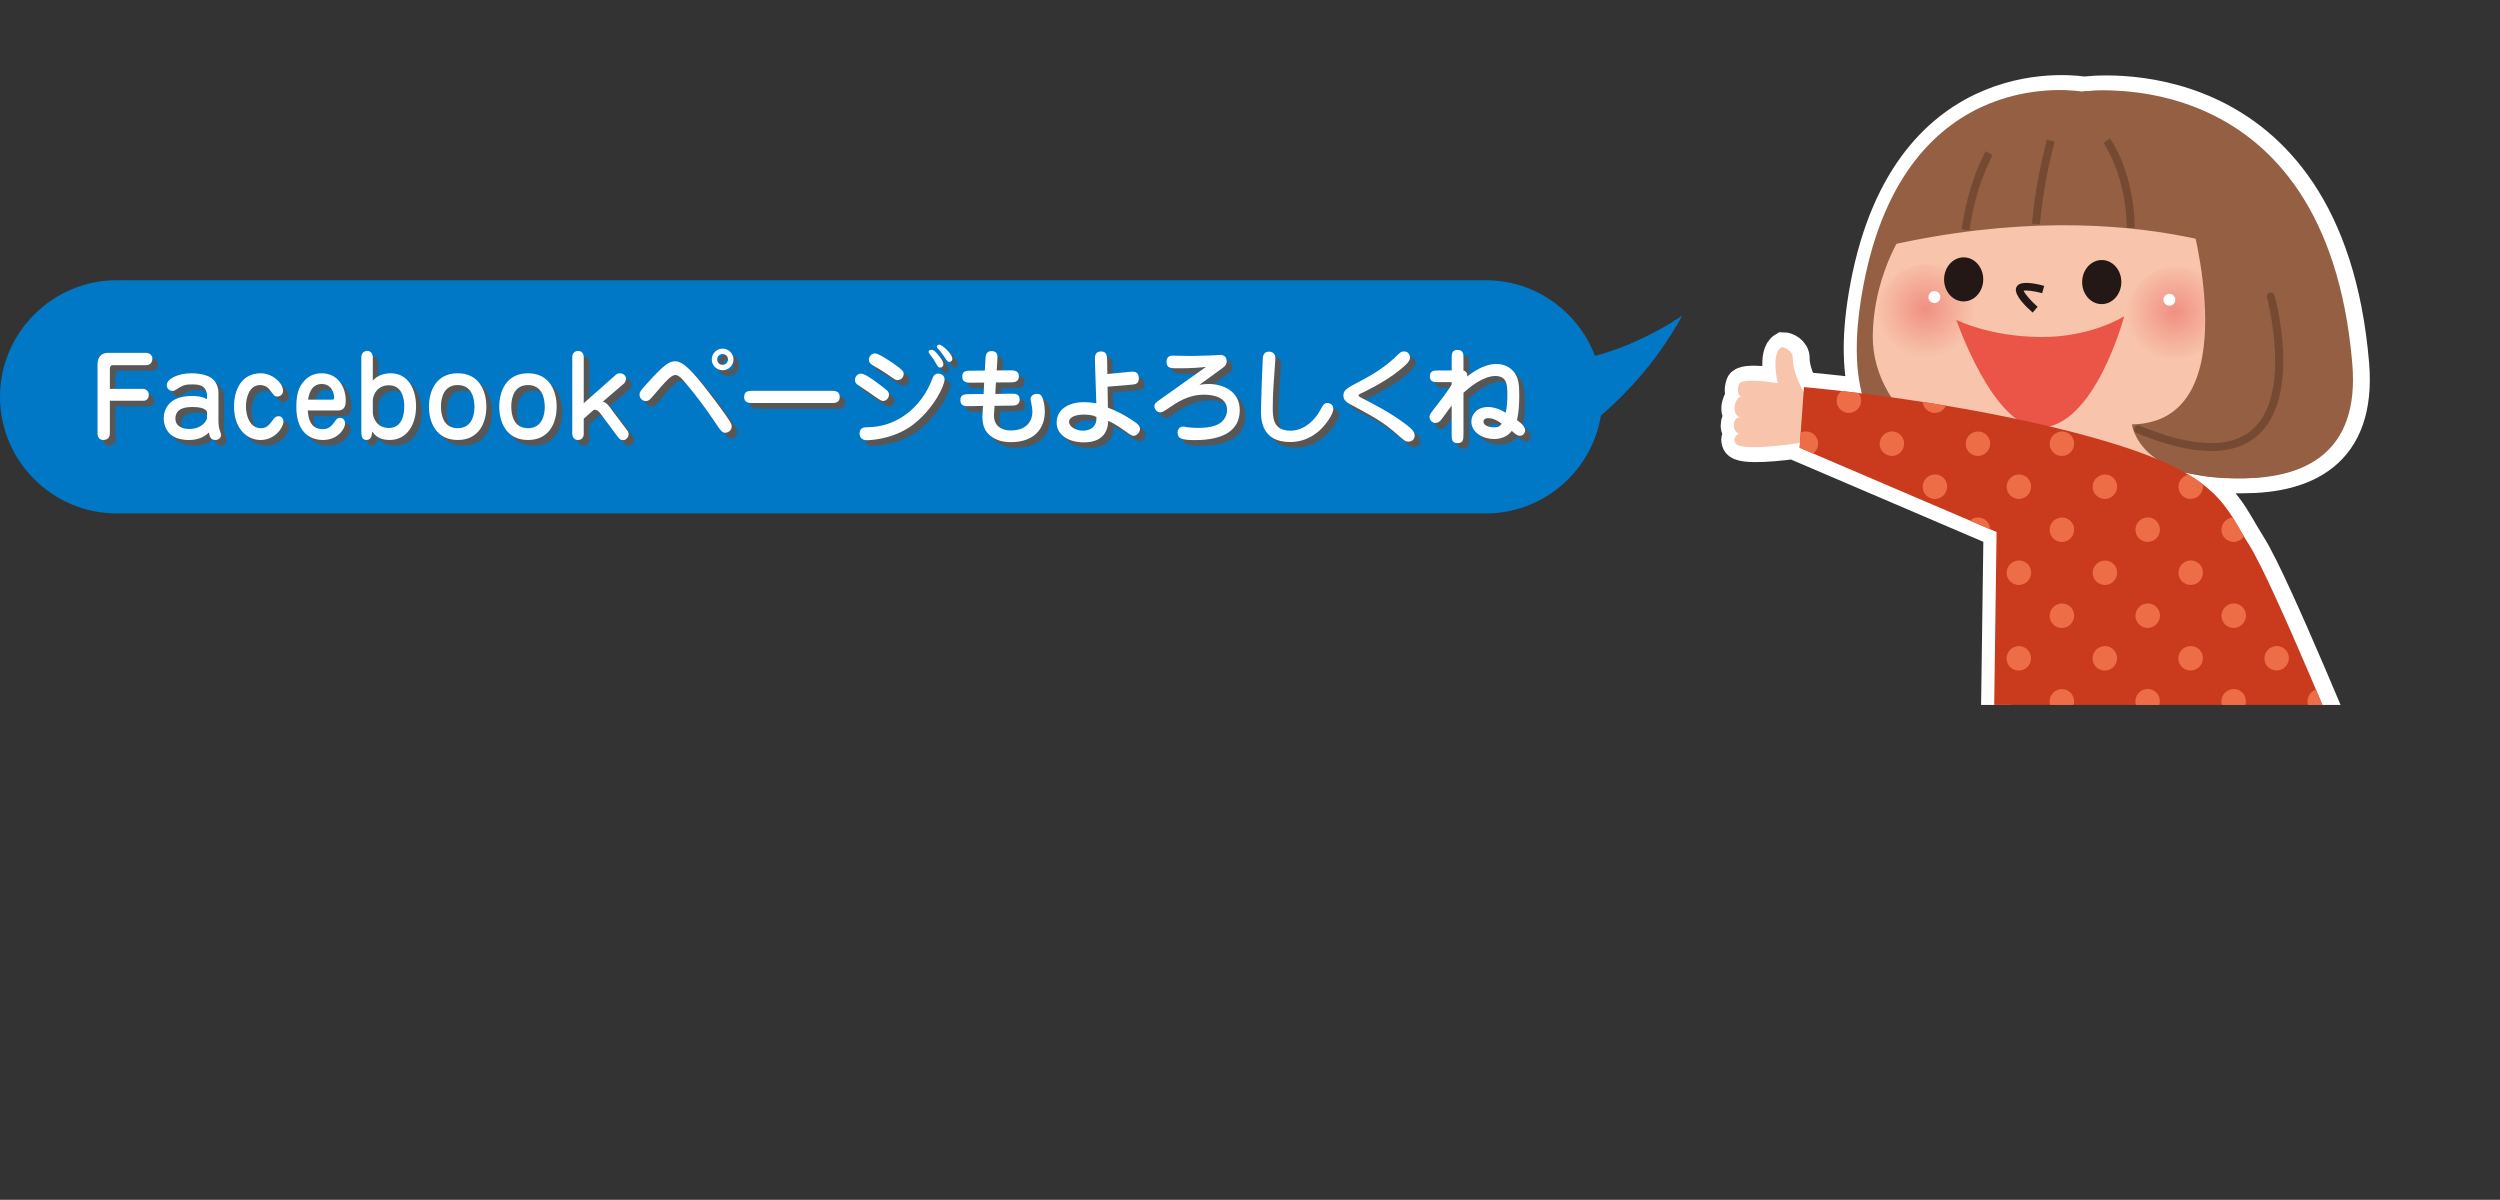
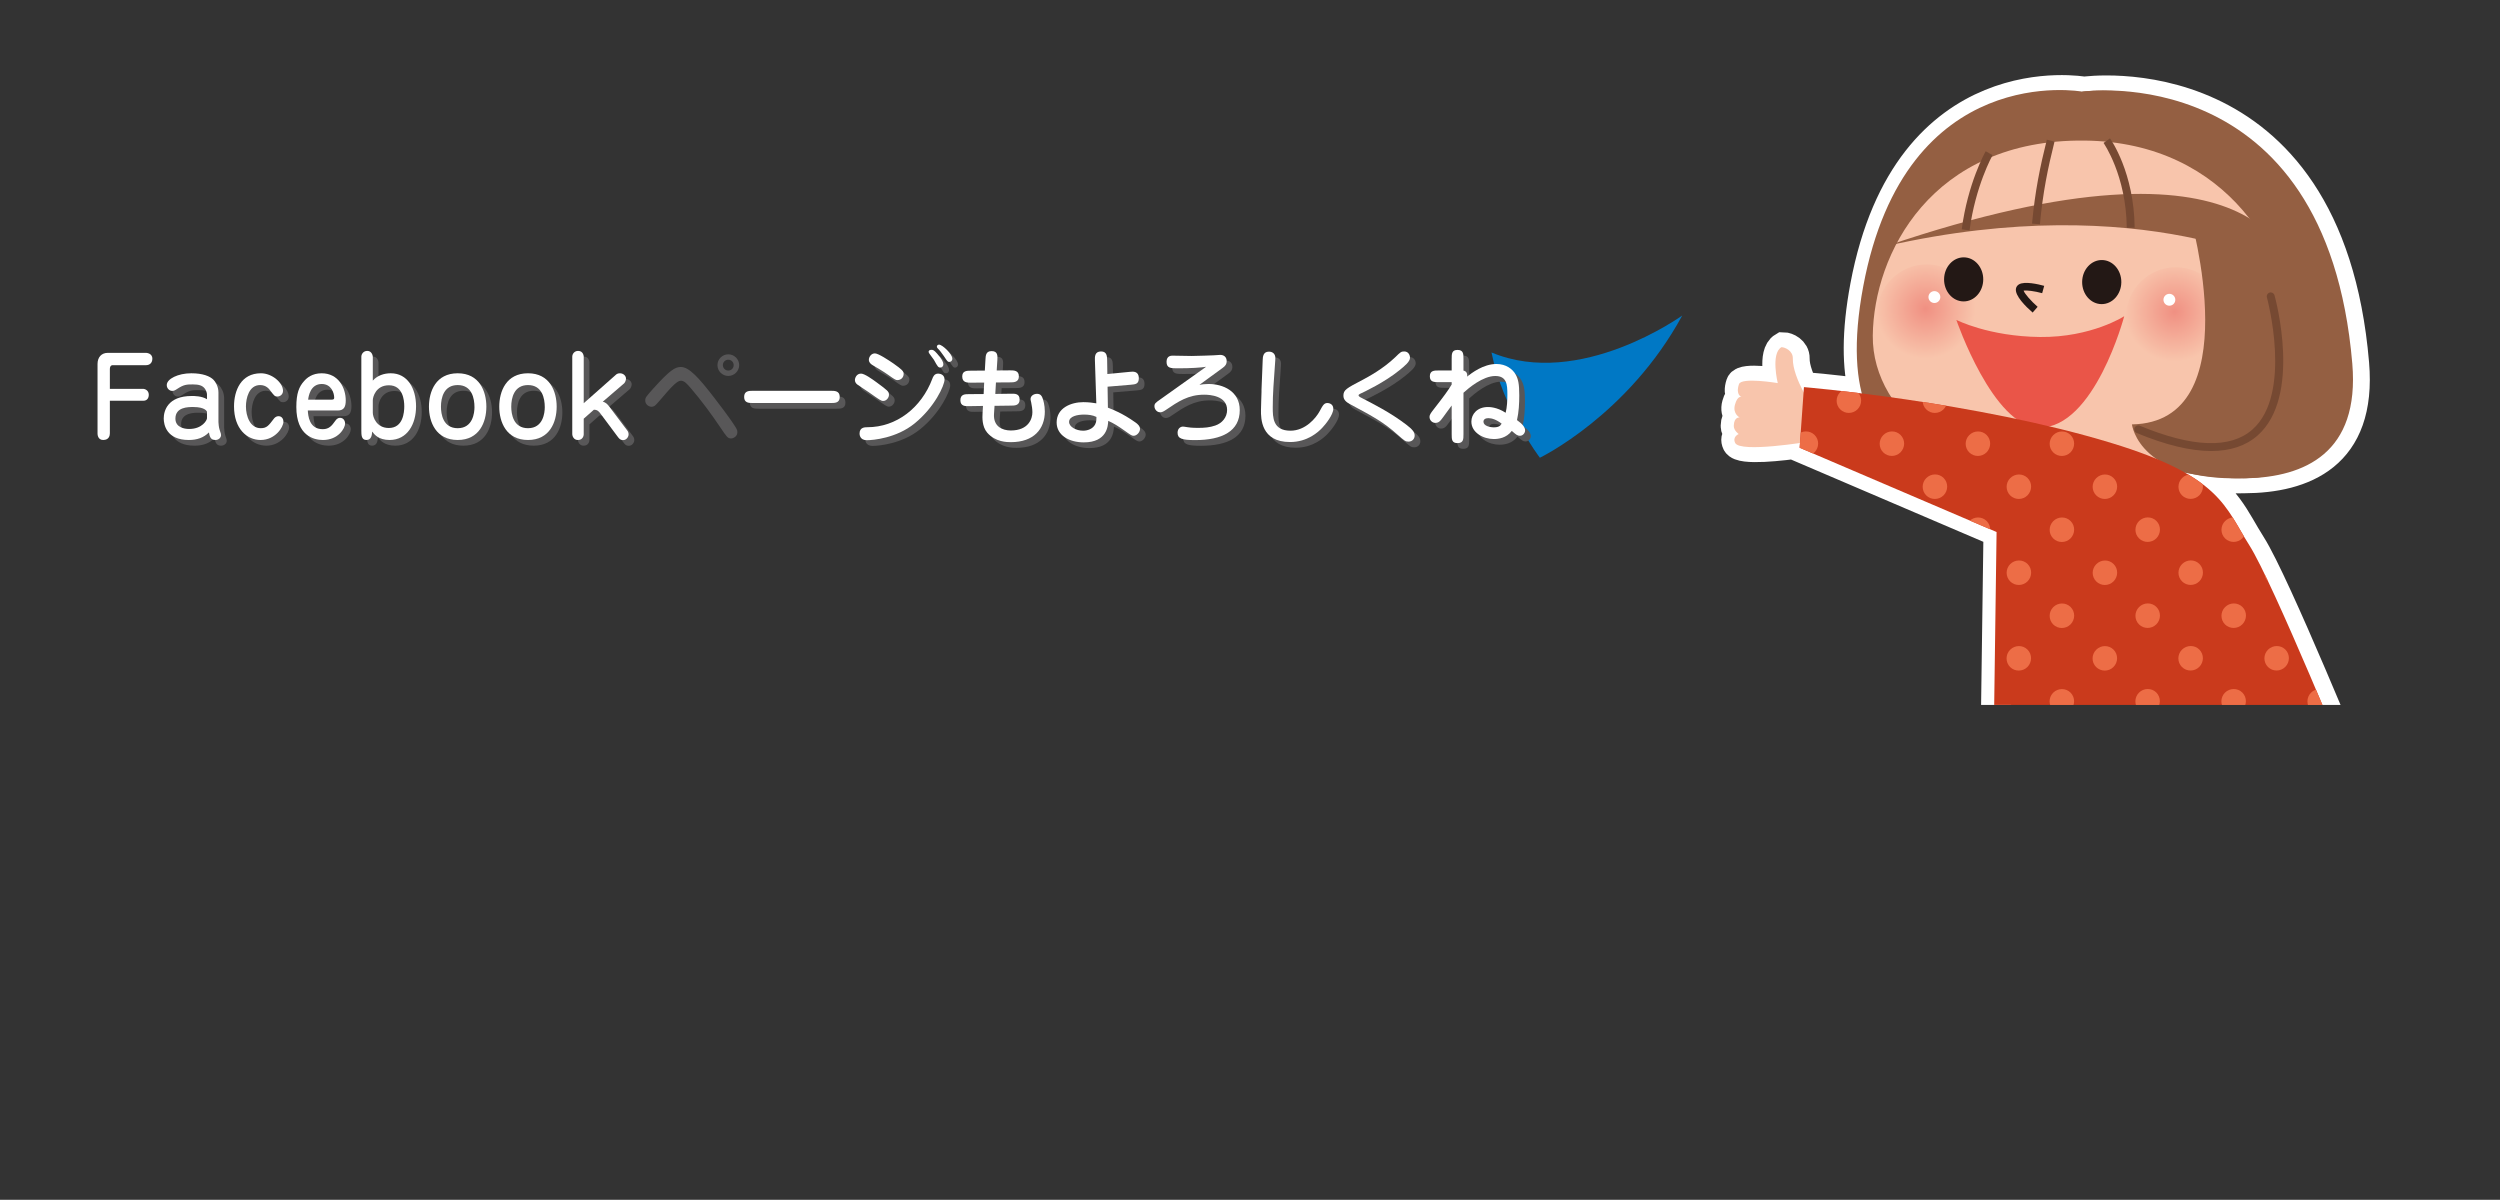
<svg xmlns="http://www.w3.org/2000/svg" xmlns:xlink="http://www.w3.org/1999/xlink" version="1.1" x="0px" y="0px" width="334.103px" height="160.347px" viewBox="0 0 334.103 160.347" style="enable-background:new 0 0 334.103 160.347;" xml:space="preserve">
  <rect x="0" y="0" width="334.103" height="160.347" fill="#333333" stroke="none" />
  <style type="text/css">
	.st0{clip-path:url(#SVGID_3_);fill:none;stroke:#FFFFFF;stroke-width:4;}
	.st1{clip-path:url(#SVGID_3_);}
	.st2{fill:#F8C5AC;}
	.st3{fill:#CA3A1C;}
	.st4{fill:#69392B;}
	.st5{fill:#945F42;}
	.st6{fill:url(#SVGID_4_);}
	.st7{fill:#FFFFFF;}
	.st8{fill:url(#SVGID_5_);}
	.st9{fill:#231815;}
	.st10{fill:#EA5548;}
	.st11{fill:#764932;}
	.st12{clip-path:url(#SVGID_6_);}
	.st13{fill:#ED6D46;}
	.st14{fill:#0078C5;}
	.st15{fill:#585758;}
	.st16{clip-path:url(#SVGID_8_);fill:none;stroke:#FFFFFF;stroke-width:4;}
	.st17{clip-path:url(#SVGID_8_);}
	.st18{fill:url(#SVGID_9_);}
	.st19{fill:url(#SVGID_10_);}
	.st20{clip-path:url(#SVGID_12_);}
</style>
  <defs>
</defs>
  <g>
    <defs>
      <rect id="SVGID_1_" x="221.488" width="104.448" height="94.207" />
    </defs>
    <clipPath id="SVGID_3_">
      <use xlink:href="#SVGID_1_" style="overflow:visible;" />
    </clipPath>
    <path class="st0" d="M324.812,107.169c-2.978-1.767-4.175,0.056-4.465,0.633c-0.308,0.394-0.469,0.803-0.442,1.012   c0.081,0.619-0.492,2.283-0.492,2.283c-0.067,0.136-0.286,0.315-0.604,0.521c-0.003,0.001-9.044,4.069-10.129,3.889   c-0.717-0.119-5.578-3.594-8.796-5.939c5.312-1.442,10.444-3.349,14.682-5.872c0,0-10.51-25.804-13.729-30.854   c-2.249-3.527-3.198-6.603-8.551-9.657c0.354,0.065,0.714,0.128,1.081,0.188c1.773,0.393,3.925,0.61,6.542,0.548   c7.902-0.03,15.746-3.049,14.703-15.331c-3.485-41.048-36.09-36.344-36.09-36.344s-23.584-4.302-29.266,26.003   c-1.171,6.243-1.064,10.877-0.178,14.332c-4.718-0.59-7.749-0.847-7.749-0.847l-0.048,0.675c-0.729-1.395-1.467-3.151-1.437-4.505   c0.022-1.038-1.06-1.507-1.523-1.507c-1.46,0.856-0.49,4.801-0.49,4.801s-4.863-0.822-5.184,0.141   c-0.486,1.458,0.347,1.712,0.347,1.712s-0.534-0.238-0.879,1.018c-0.348,1.253,0.628,1.723,0.628,1.723s-0.765-0.126-0.79,1.123   c-0.013,0.625,0.657,1.089,0.657,1.089s-0.874,0.357-0.474,1.187c0.513,1.064,6.173,0.372,8.663,0.012l-0.045,0.634l26.319,11.261   l-0.591,42.936c0,0,1.662-0.016,4.407-0.16c4.518,15.564,14.506,31.751,14.506,31.751l0.217-0.101   c0.778,1.414,1.265,2.271,1.265,2.271s-2.834,1.747-4.567,3.689c-0.392,0.178-0.611,0.32-0.611,0.32s-3.858,3.204,0.464,5.965   c4.328,2.759,11.22-5.121,12.469-7.666c1.254-2.541,0.017-3.489,0.017-3.489l-0.011,0.012c-0.619-1.21-2.009-2.046-2.715-2.666   c-0.404-0.356-0.798-1.011-1.177-1.803l-8.926-29.22c1.218-0.144,2.477-0.308,3.768-0.493c2.661,1.867,7.347,5.116,11.591,7.86   c1.304,0.887,2.648,1.742,3.939,2.465c2.153,1.289,3.878,2.193,4.667,2.325c3.256,0.542,15.737-8.051,15.737-8.051l-0.09-0.18   c0.554-0.374,0.881-0.6,0.881-0.6c0.447,0.662,0.914,1.201,1.385,1.649c0.635,1.099,1.648,1.785,1.648,1.785   s2.843,3.961,5.982,0.048C334.463,115.833,327.223,108.599,324.812,107.169z" />
    <g class="st1">
      <path class="st2" d="M281.947,117.02c0,0,5.493,17.665,6.403,19.767c0.911,2.102,2.068,6.068,3.323,7.174    c1.253,1.101,4.66,2.876,2.089,6.225c-2.574,3.349-11.122,4.636-11.122,4.636s-2.808,0.37-1.537-2.017    c1.273-2.391,5.525-5.01,5.525-5.01s-11.873-20.853-12.878-28.49L281.947,117.02z" />
      <path class="st2" d="M322.063,116.264c0,0-10.464,7.244-14.903,8.462c-4.434,1.218-18.353-10.589-18.353-10.589l9.107-5.477    c0,0,9.39,7.484,10.77,7.14c1.382-0.336,9.979-3.687,10.479-4.703c0,0,0.573-1.664,0.492-2.283    c-0.083-0.626,1.502-3.053,3.774-1.451c2.272,1.605,6.777,8.145,5.822,10.493C328.289,120.201,324.819,120.341,322.063,116.264z" />
      <path class="st3" d="M281.45,151.804c0,0,3.646-2.383,8.246,0.027l4.704-5.217c0,0,1.237,0.947-0.017,3.489    c-1.249,2.544-8.141,10.425-12.469,7.666C277.592,155.008,281.45,151.804,281.45,151.804z" />
      <path class="st3" d="M325.096,119.698c0,0-4.654-3.106-0.262-6.774l-4.814-4.956c0,0,1.048-2.872,4.541-0.8    c2.412,1.43,9.651,8.664,6.517,12.577C327.939,123.659,325.096,119.698,325.096,119.698z" />
      <path class="st4" d="M280.58,109.695l10.175,33.306l-5.608,2.623c0,0-10.943-17.728-15.103-33.917L280.58,109.695z" />
      <path class="st4" d="M296.762,107.457c0,0,10.582,7.869,11.668,8.05c1.085,0.18,10.129-3.889,10.129-3.889l2.713,5.426    c0,0-12.481,8.593-15.737,8.051c-3.256-0.543-22.362-14.178-22.362-14.178L296.762,107.457z" />
      <path class="st5" d="M267.429,61.425c0,0-24.104,7.128-18.421-23.177c5.682-30.305,29.266-26.003,29.266-26.003    s32.604-4.704,36.09,36.345c2.037,23.978-29.804,12.679-29.804,12.679L267.429,61.425z" />
      <path class="st2" d="M311.1,44.175c-0.893,2.061-4.083,3.848-6.474,3.723c-2.056-0.108-1.406-3.872-0.513-5.932    c0.889-2.064,2.92-3.456,4.902-2.98C311.443,39.569,311.99,42.114,311.1,44.175z" />
      <path class="st5" d="M305.611,43.821c0,0,7.122-7.181-1.997-20.454c-9.117-13.275-25.34-11.121-25.34-11.121l-0.287,27.582    L305.611,43.821z" />
      <path class="st2" d="M306.346,45.448c-0.113,10.854-12.755,19.522-28.237,19.359c-15.483-0.163-27.941-9.091-27.828-19.946    c0.113-10.854,7.787-26.29,28.31-26.075C297.863,18.987,306.46,34.592,306.346,45.448z" />
      <path class="st2" d="M285.676,74.462l-0.653,0.634l-11.707-3.271c0.734-0.63,1.488-1.292,2.082-1.838    c1.689-1.561,3.031-4.695,2.467-8.982c-0.464-3.531-1.42-10.796-1.42-10.796l3.784-0.497l0.178-0.023l3.783-0.498    c0,0,0.956,7.267,1.421,10.796c0.564,4.288,2.671,6.967,4.708,8.038c0.562,0.296,1.242,0.633,1.933,0.97L285.676,74.462z" />
      <radialGradient id="SVGID_4_" cx="-1477.649" cy="6.693" r="6.667" gradientTransform="matrix(1 0.011 -0.011 1 1768.348 51.205)" gradientUnits="userSpaceOnUse">
        <stop offset="0" style="stop-color:#F09082" />
        <stop offset="1" style="stop-color:#F8C5AC" />
      </radialGradient>
      <path class="st6" d="M297.442,42.45c-0.04,3.683-3.052,6.637-6.733,6.599c-3.684-0.041-6.636-3.056-6.597-6.738    c0.038-3.682,3.05-6.637,6.734-6.597C294.53,35.752,297.481,38.769,297.442,42.45z" />
      <path class="st7" d="M290.711,40.069c-0.004,0.44-0.362,0.79-0.802,0.785c-0.436-0.004-0.787-0.362-0.783-0.802    c0.005-0.435,0.364-0.791,0.801-0.785C290.365,39.271,290.715,39.634,290.711,40.069z" />
      <radialGradient id="SVGID_5_" cx="-1510.931" cy="6.661" r="6.668" gradientTransform="matrix(1 0.011 -0.011 1 1768.348 51.205)" gradientUnits="userSpaceOnUse">
        <stop offset="0" style="stop-color:#F09082" />
        <stop offset="1" style="stop-color:#F8C5AC" />
      </radialGradient>
      <circle class="st8" cx="257.499" cy="42.001" r="6.667" />
      <path class="st7" d="M259.309,39.709c-0.005,0.437-0.363,0.791-0.802,0.783c-0.437-0.002-0.79-0.362-0.785-0.8    c0.004-0.435,0.363-0.793,0.8-0.787C258.964,38.91,259.313,39.273,259.309,39.709z" />
      <ellipse transform="matrix(1 0.01 -0.01 1 0.395 -2.675)" class="st9" cx="262.405" cy="37.388" rx="2.617" ry="2.945" />
      <ellipse transform="matrix(1 0.011 -0.011 1 0.414 -2.975)" class="st9" cx="280.878" cy="37.582" rx="2.618" ry="2.946" />
      <path class="st9" d="M271.644,41.772l0.668-0.768c-0.906-0.79-1.738-1.755-1.876-2.16c0.382-0.082,1.484,0.063,2.482,0.337    l0.271-0.98c-0.766-0.213-2.628-0.652-3.383-0.191c-0.21,0.13-0.345,0.32-0.39,0.548    C269.228,39.502,270.732,40.977,271.644,41.772L271.644,41.772z" />
      <path class="st10" d="M261.446,42.75c0,0,4.317,2.214,11.192,2.286c6.873,0.071,11.246-2.778,11.246-2.778    s-3.956,14.973-11.374,14.896C266.361,57.091,261.446,42.75,261.446,42.75z" />
      <path class="st2" d="M242.418,54.747c0,0-2.879-4.196-2.822-6.843c0.022-1.038-1.06-1.507-1.523-1.507    c-1.46,0.856-0.49,4.801-0.49,4.801s-4.863-0.822-5.184,0.141c-0.486,1.458,0.347,1.712,0.347,1.712s-0.534-0.238-0.879,1.018    c-0.348,1.253,0.628,1.723,0.628,1.723s-0.765-0.126-0.79,1.123c-0.013,0.625,0.657,1.089,0.657,1.089s-0.874,0.357-0.474,1.187    c0.659,1.367,9.838-0.167,9.838-0.167L242.418,54.747z" />
-       <path class="st5" d="M306.071,36.18c0,0-19.614-11.104-53.981-3.298c0,0,1.659-15.817,26.458-16.616    C303.346,15.465,306.071,36.18,306.071,36.18z" />
+       <path class="st5" d="M306.071,36.18c0,0-19.614-11.104-53.981-3.298C303.346,15.465,306.071,36.18,306.071,36.18z" />
      <path class="st5" d="M292.693,28.86c0,0,7.958,27.585-7.779,27.856c0,0,0.905,8.049,16.191,7.144    c15.284-0.903,12.119-25.052,8.32-29.393C305.626,30.127,292.693,28.86,292.693,28.86z" />
      <path class="st11" d="M272.617,29.979c0.394-4.276,1.065-7.512,1.951-11.055l-1.026-0.256c-0.898,3.59-1.578,6.87-1.977,11.212    L272.617,29.979L272.617,29.979z" />
      <path class="st11" d="M284.223,30.445l1.055-0.011c-0.072-7.359-3.168-11.762-3.299-11.945l-0.859,0.615    C281.15,19.145,284.152,23.439,284.223,30.445L284.223,30.445z" />
      <path class="st11" d="M263.215,30.79c0.776-5.928,3.054-10.02,3.077-10.06l-0.921-0.519c-0.097,0.173-2.398,4.298-3.203,10.441    L263.215,30.79L263.215,30.79z" />
      <path class="st11" d="M295.503,60.275c2.565,0,4.641-0.694,6.211-2.082c5.905-5.216,2.408-18.179,2.255-18.727    c-0.078-0.283-0.369-0.45-0.651-0.368c-0.28,0.077-0.446,0.368-0.367,0.65c0.035,0.128,3.474,12.875-1.938,17.655    c-2.933,2.588-7.996,2.417-15.056-0.512c-0.264-0.114-0.578,0.016-0.69,0.286c-0.113,0.269,0.016,0.579,0.285,0.69    C289.42,59.471,292.744,60.275,295.503,60.275L295.503,60.275z" />
      <g>
        <defs>
          <path id="SVGID_2_" d="M300.588,72.842c-3.219-5.049-3.762-9.174-18.398-13.634c-18.154-5.533-41.108-7.474-41.108-7.474      l-0.576,8.104l26.319,11.261l-0.591,42.936c0,0,31.163-0.267,48.083-10.338C314.316,103.696,303.806,77.893,300.588,72.842z" />
        </defs>
        <use xlink:href="#SVGID_2_" style="overflow:visible;fill:#CA3A1C;" />
        <clipPath id="SVGID_6_">
          <use xlink:href="#SVGID_2_" style="overflow:visible;" />
        </clipPath>
        <g class="st12">
          <g>
            <g>
              <path class="st13" d="M305.425,75.373c0.648,0.644,0.629,1.684-0.006,2.317c-0.638,0.642-1.681,0.642-2.315,0.004        c-0.638-0.633-0.63-1.674,0.008-2.311C303.744,74.747,304.78,74.727,305.425,75.373z" />
              <path class="st13" d="M299.681,69.621c0.638,0.645,0.622,1.685-0.014,2.323c-0.642,0.636-1.678,0.64-2.315,0        c-0.634-0.631-0.63-1.672,0.012-2.307C297.997,68.998,299.037,68.981,299.681,69.621z" />
              <path class="st13" d="M293.93,63.874c0.645,0.645,0.622,1.683-0.007,2.317c-0.644,0.636-1.677,0.646-2.321,0.009        c-0.629-0.637-0.629-1.677,0.015-2.315C292.246,63.252,293.286,63.232,293.93,63.874z" />
              <path class="st13" d="M299.681,81.115c0.646,0.646,0.622,1.686-0.014,2.322c-0.638,0.637-1.675,0.645-2.315,0.01        c-0.634-0.639-0.627-1.679,0.012-2.315C297.997,80.493,299.037,80.48,299.681,81.115z" />
              <path class="st13" d="M293.93,75.369c0.645,0.649,0.622,1.684-0.007,2.318c-0.641,0.643-1.677,0.646-2.315,0.008        c-0.635-0.637-0.635-1.674,0.009-2.315C292.254,74.747,293.286,74.723,293.93,75.369z" />
              <path class="st13" d="M288.186,69.621c0.641,0.645,0.623,1.685-0.01,2.323c-0.638,0.636-1.681,0.64-2.319,0        c-0.637-0.631-0.629-1.672,0.008-2.311C286.503,68.998,287.542,68.977,288.186,69.621z" />
              <path class="st13" d="M288.186,81.115c0.644,0.646,0.623,1.686-0.01,2.319c-0.638,0.64-1.673,0.648-2.319,0.009        c-0.637-0.637-0.629-1.674,0.008-2.311C286.503,80.493,287.542,80.471,288.186,81.115z" />
            </g>
          </g>
          <g>
            <g>
              <path class="st13" d="M282.458,63.885c0.653,0.645,0.631,1.685-0.008,2.317c-0.633,0.638-1.668,0.642-2.306,0.005        c-0.645-0.637-0.634-1.67,0-2.31C280.785,63.263,281.821,63.241,282.458,63.885z" />
              <path class="st13" d="M276.715,58.135c0.648,0.649,0.622,1.684-0.011,2.322c-0.638,0.636-1.673,0.639-2.311,0.003        c-0.637-0.635-0.63-1.673,0.007-2.31C275.031,57.512,276.074,57.489,276.715,58.135z" />
              <path class="st13" d="M282.466,75.379c0.645,0.646,0.623,1.687-0.012,2.319c-0.638,0.639-1.672,0.644-2.31,0.004        c-0.637-0.636-0.634-1.669,0.007-2.305C280.788,74.759,281.821,74.734,282.466,75.379z" />
              <path class="st13" d="M276.715,69.629c0.648,0.644,0.625,1.684-0.008,2.323c-0.637,0.636-1.677,0.643-2.314,0.003        c-0.637-0.633-0.63-1.673,0.007-2.31C275.037,69.008,276.074,68.988,276.715,69.629z" />
              <path class="st13" d="M270.968,63.881c0.648,0.649,0.618,1.682-0.012,2.319c-0.637,0.637-1.672,0.644-2.314,0.007        c-0.634-0.637-0.63-1.677,0.007-2.31C269.286,63.26,270.326,63.241,270.968,63.881z" />
              <path class="st13" d="M265.496,58.135c0.641,0.644,0.619,1.684-0.01,2.318c-0.638,0.64-1.677,0.64-2.318,0.004        c-0.634-0.632-0.631-1.674,0.006-2.312C263.812,57.512,264.856,57.489,265.496,58.135z" />
              <path class="st13" d="M259.742,52.382c0.653,0.65,0.63,1.686-0.007,2.322c-0.638,0.638-1.677,0.645-2.314,0.004        c-0.638-0.633-0.631-1.673,0.007-2.309C258.062,51.761,259.104,51.741,259.742,52.382z" />
              <path class="st13" d="M276.718,81.123c0.649,0.644,0.626,1.684-0.011,2.323c-0.637,0.635-1.677,0.643-2.314,0.007        c-0.637-0.638-0.63-1.677,0.007-2.315C275.037,80.502,276.074,80.482,276.718,81.123z" />
              <path class="st13" d="M270.971,75.375c0.645,0.649,0.621,1.686-0.012,2.322c-0.633,0.634-1.676,0.642-2.313,0.004        c-0.638-0.636-0.634-1.677,0.003-2.315C269.286,74.754,270.331,74.734,270.971,75.375z" />
              <path class="st13" d="M265.496,69.629c0.65,0.644,0.627,1.684-0.01,2.319c-0.638,0.64-1.677,0.647-2.314,0.007        c-0.637-0.639-0.634-1.673,0.003-2.31C263.816,69.008,264.856,68.984,265.496,69.629z" />
              <path class="st13" d="M259.749,63.877c0.645,0.65,0.622,1.687-0.008,2.323c-0.646,0.637-1.68,0.644-2.317,0.007        c-0.637-0.637-0.634-1.677,0.004-2.313C258.065,63.256,259.104,63.232,259.749,63.877z" />
              <path class="st13" d="M253.998,58.135c0.644,0.644,0.622,1.679-0.012,2.315c-0.637,0.636-1.672,0.643-2.309,0.007        c-0.638-0.636-0.631-1.674,0.006-2.312C252.317,57.506,253.353,57.485,253.998,58.135z" />
              <path class="st13" d="M248.247,52.382c0.649,0.646,0.629,1.686-0.009,2.322c-0.637,0.638-1.676,0.641-2.313,0        c-0.638-0.63-0.631-1.669,0.007-2.305C246.571,51.761,247.604,51.738,248.247,52.382z" />
              <path class="st13" d="M265.496,81.123c0.65,0.644,0.627,1.684-0.007,2.323c-0.633,0.635-1.68,0.643-2.318,0        c-0.637-0.631-0.631-1.67,0.008-2.308C263.816,80.502,264.856,80.482,265.496,81.123z" />
              <path class="st13" d="M242.503,58.131c0.649,0.643,0.622,1.683-0.011,2.319c-0.634,0.636-1.677,0.643-2.314,0.007        c-0.633-0.638-0.633-1.674,0.004-2.315C240.82,57.504,241.858,57.485,242.503,58.131z" />
            </g>
          </g>
          <g>
            <g>
              <path class="st13" d="M311.169,92.558c0.64,0.645,0.621,1.681-0.016,2.318c-0.637,0.636-1.675,0.641-2.315,0.003        c-0.628-0.638-0.625-1.672,0.012-2.31C309.484,91.932,310.523,91.913,311.169,92.558z" />
              <path class="st13" d="M305.419,86.809c0.644,0.649,0.621,1.689-0.016,2.317c-0.637,0.639-1.672,0.645-2.307,0.011        c-0.641-0.636-0.634-1.675,0.003-2.312C303.737,86.188,304.772,86.169,305.419,86.809z" />
              <path class="st13" d="M311.169,104.045c0.64,0.646,0.621,1.684-0.016,2.323c-0.637,0.632-1.672,0.634-2.309,0.003        c-0.634-0.638-0.63-1.677,0.007-2.315C309.484,103.424,310.523,103.4,311.169,104.045z" />
-               <path class="st13" d="M305.419,98.301c0.644,0.645,0.621,1.685-0.009,2.314c-0.638,0.646-1.677,0.649-2.314,0.009        c-0.637-0.637-0.634-1.674,0.003-2.31C303.737,97.678,304.772,97.657,305.419,98.301z" />
              <path class="st13" d="M299.667,92.554c0.644,0.645,0.628,1.684-0.009,2.319c-0.638,0.635-1.677,0.644-2.315,0.006        c-0.637-0.638-0.629-1.676,0.009-2.313C297.982,91.932,299.026,91.913,299.667,92.554z" />
              <path class="st13" d="M293.923,86.809c0.641,0.649,0.625,1.682-0.012,2.317c-0.637,0.639-1.681,0.645-2.318,0.011        c-0.637-0.639-0.629-1.675,0.008-2.315C292.238,86.188,293.278,86.165,293.923,86.809z" />
              <path class="st13" d="M299.667,104.042c0.652,0.649,0.628,1.683-0.009,2.32c-0.638,0.638-1.677,0.64-2.315,0.006        c-0.637-0.639-0.629-1.674,0.009-2.316C297.989,103.417,299.026,103.4,299.667,104.042z" />
              <path class="st13" d="M293.923,98.301c0.645,0.642,0.625,1.679-0.012,2.314c-0.637,0.638-1.672,0.646-2.318,0.009        c-0.634-0.637-0.629-1.677,0.008-2.313C292.246,97.675,293.278,97.657,293.923,98.301z" />
              <path class="st13" d="M288.176,92.551c0.64,0.649,0.618,1.688-0.013,2.322c-0.636,0.635-1.675,0.644-2.313,0.006        c-0.638-0.638-0.63-1.676,0.007-2.313C286.495,91.928,287.534,91.91,288.176,92.551z" />
              <path class="st13" d="M293.923,109.784c0.645,0.647,0.625,1.68-0.012,2.318c-0.637,0.639-1.672,0.639-2.318,0.004        c-0.634-0.632-0.621-1.674,0.014-2.312C292.246,109.162,293.278,109.143,293.923,109.784z" />
              <path class="st13" d="M288.176,104.042c0.649,0.649,0.618,1.68-0.013,2.318c-0.636,0.636-1.675,0.642-2.313,0.008        c-0.638-0.639-0.63-1.677,0.007-2.316C286.495,103.415,287.534,103.397,288.176,104.042z" />
            </g>
          </g>
          <g>
            <g>
              <path class="st13" d="M282.454,86.818c0.649,0.649,0.626,1.683-0.01,2.322c-0.638,0.637-1.671,0.639-2.315,0.004        c-0.637-0.639-0.63-1.673,0.015-2.315C280.773,86.196,281.81,86.176,282.454,86.818z" />
              <path class="st13" d="M282.454,98.304c0.649,0.649,0.626,1.685-0.01,2.322c-0.634,0.642-1.671,0.642-2.315,0.005        c-0.637-0.634-0.63-1.674,0.015-2.311C280.773,97.686,281.814,97.664,282.454,98.304z" />
              <path class="st13" d="M276.707,92.561c0.645,0.646,0.631,1.689-0.011,2.322c-0.634,0.638-1.673,0.641-2.315,0.004        c-0.633-0.637-0.626-1.677,0.011-2.315C275.023,91.943,276.066,91.92,276.707,92.561z" />
              <path class="st13" d="M270.959,86.818c0.646,0.644,0.619,1.683-0.01,2.319c-0.637,0.634-1.677,0.642-2.315,0.007        c-0.636-0.639-0.63-1.677,0.008-2.315C269.28,86.196,270.318,86.169,270.959,86.818z" />
              <path class="st13" d="M282.458,109.795c0.645,0.646,0.622,1.682-0.008,2.315c-0.64,0.639-1.677,0.642-2.315,0.003        c-0.636-0.632-0.636-1.668,0.009-2.305C280.773,109.173,281.816,109.152,282.458,109.795z" />
              <path class="st13" d="M276.707,104.049c0.65,0.649,0.631,1.684-0.008,2.322c-0.637,0.636-1.676,0.642-2.315,0.004        c-0.636-0.64-0.628-1.674,0.009-2.315C275.027,103.427,276.066,103.407,276.707,104.049z" />
              <path class="st13" d="M270.964,98.304c0.644,0.649,0.622,1.685-0.016,2.319c-0.637,0.641-1.677,0.644-2.311,0.008        c-0.634-0.634-0.63-1.674,0.004-2.314C269.28,97.678,270.318,97.661,270.964,98.304z" />
              <path class="st13" d="M265.489,92.561c0.648,0.642,0.618,1.679-0.011,2.317c-0.637,0.638-1.677,0.646-2.315,0.009        c-0.637-0.637-0.637-1.677,0.008-2.315C263.809,91.943,264.841,91.915,265.489,92.561z" />
              <path class="st13" d="M270.964,109.795c0.644,0.642,0.622,1.679-0.016,2.315c-0.637,0.639-1.677,0.639-2.311,0        c-0.634-0.629-0.63-1.669,0.008-2.302C269.28,109.173,270.318,109.152,270.964,109.795z" />
              <path class="st13" d="M265.493,104.049c0.644,0.644,0.622,1.684-0.015,2.319c-0.637,0.634-1.677,0.645-2.315,0.007        c-0.637-0.64-0.629-1.677,0.008-2.315C263.809,103.427,264.848,103.404,265.493,104.049z" />
            </g>
          </g>
        </g>
      </g>
    </g>
  </g>
-   <path class="st14" d="M198.571,68.617H15.583C7.012,68.617,0,61.605,0,53.034v0c0-8.571,7.012-15.583,15.583-15.583h182.988  c8.571,0,15.583,7.012,15.583,15.583v0C214.154,61.605,207.141,68.617,198.571,68.617z" />
  <path class="st14" d="M224.818,42.164c0,0-13.697,9.879-25.492,4.939c1.522,7.616,6.468,14.068,6.468,14.068  S217.589,55.481,224.818,42.164z" />
  <g>
    <g>
-       <path class="st15" d="M15.443,58.666c0,0.289-0.101,0.896-0.896,0.896c-0.723,0-0.752-0.751-0.752-0.838v-9.32    c0-0.896,0.521-1.488,1.373-1.488h5.087c0.028,0,0.866,0.015,0.866,0.78c0,0.563-0.361,0.867-0.838,0.867h-4.45    c-0.304,0-0.391,0.26-0.391,0.506v2.658h4.422c0.304,0,0.78,0.217,0.78,0.795c0,0.419-0.217,0.795-0.723,0.795h-4.479V58.666z" />
      <path class="st15" d="M28.423,53.493c0-0.145-0.072-0.55-0.333-0.853c-0.303-0.347-0.722-0.506-1.546-0.506    c-0.823,0-1.214,0.015-2.066,0.578c-0.39,0.26-0.506,0.289-0.708,0.289c-0.347,0-0.723-0.304-0.723-0.78    c0-0.824,1.503-1.575,3.28-1.575c1.532,0,2.5,0.39,2.977,0.881c0.231,0.231,0.65,0.882,0.65,1.677v3.959    c0,0.188,0.058,0.737,0.145,0.997c0.202,0.593,0.202,0.621,0.202,0.751c0,0.304-0.274,0.65-0.766,0.65    c-0.665,0-0.766-0.52-0.853-1.011c-0.708,0.708-1.59,1.011-2.688,1.011c-2.977,0-3.353-2.037-3.353-2.875    c0-0.997,0.506-3.006,3.757-3.006c0.304,0,1.344,0,2.023,0.434V53.493z M28.423,55.804c0-0.058-0.231-0.65-1.835-0.65    c-0.694,0-2.385,0-2.385,1.547c0,1.17,1.171,1.387,1.835,1.387c1.764,0,2.385-1.185,2.385-1.431V55.804z" />
      <path class="st15" d="M38.584,52.987c0,0.477-0.376,0.766-0.751,0.766c-0.348,0-0.42-0.102-0.896-0.723    c-0.217-0.304-0.606-0.809-1.416-0.809c-1.488,0-1.893,1.763-1.893,2.86c0,1.286,0.549,2.904,1.979,2.904    c0.795,0,1.055-0.347,1.733-1.242c0.087-0.115,0.275-0.361,0.65-0.361c0.478,0,0.65,0.434,0.65,0.723    c0,0.751-1.098,2.456-3.049,2.456c-1.82,0-3.555-1.488-3.555-4.493c0-2.11,0.925-4.422,3.598-4.422    C37.125,50.646,38.584,51.918,38.584,52.987z" />
      <path class="st15" d="M41.897,55.617c0.043,0.664,0.158,2.5,1.993,2.5c0.854,0,1.214-0.463,1.677-1.113    c0.115-0.158,0.289-0.404,0.65-0.404c0.434,0,0.664,0.39,0.664,0.766c0,0.621-0.91,2.196-2.962,2.196    c-1.242,0-3.555-0.592-3.555-4.407c0-1.835,0.361-2.717,1.04-3.468c0.361-0.419,1.069-1.04,2.342-1.04    c2.239,0,3.222,1.936,3.222,3.641c0,0.839-0.245,1.33-1.055,1.33H41.897z M45.075,54.172c0.289,0,0.347-0.087,0.347-0.274    c0-0.607-0.376-1.82-1.662-1.82c-1.517,0-1.763,1.633-1.82,2.095H45.075z" />
      <path class="st15" d="M49.052,48.421c0-0.332,0.274-0.766,0.795-0.766c0.592,0,0.736,0.621,0.736,0.78v3.193    c0.593-0.68,1.503-0.982,2.399-0.982c2.254,0,3.381,2.037,3.381,4.422c0,2.369-1.156,4.493-3.54,4.493    c-1.474,0-2.052-0.751-2.326-1.127c-0.029,0.404-0.072,1.127-0.767,1.127c-0.679,0-0.679-0.679-0.679-1.286V48.421z     M50.583,55.921c0,0.563,0.478,2.037,2.139,2.037c1.922,0,2.066-2.109,2.066-2.89c0-0.839-0.188-2.818-2.052-2.818    c-1.763,0-2.153,1.59-2.153,1.994V55.921z" />
      <path class="st15" d="M65.759,55.111c0,2.066-0.939,4.45-3.829,4.45c-2.904,0-3.844-2.398-3.844-4.45s0.925-4.465,3.844-4.465    C64.834,50.646,65.759,53.059,65.759,55.111z M59.691,55.111c0,0.982,0.274,2.875,2.239,2.875c2.037,0,2.24-2.08,2.24-2.803    c0-1.171-0.333-2.962-2.24-2.962C60.08,52.221,59.691,53.912,59.691,55.111z" />
      <path class="st15" d="M75.154,55.111c0,2.066-0.939,4.45-3.829,4.45c-2.904,0-3.844-2.398-3.844-4.45s0.925-4.465,3.844-4.465    C74.23,50.646,75.154,53.059,75.154,55.111z M69.085,55.111c0,0.982,0.275,2.875,2.24,2.875c2.037,0,2.24-2.08,2.24-2.803    c0-1.171-0.333-2.962-2.24-2.962C69.476,52.221,69.085,53.912,69.085,55.111z" />
      <path class="st15" d="M83.033,50.877c0.101-0.101,0.26-0.23,0.577-0.23c0.463,0,0.81,0.347,0.81,0.708    c0,0.101-0.058,0.462-0.246,0.636l-2.86,2.456c0.419,0.087,0.65,0.361,0.896,0.68l2.413,3.208    c0.072,0.086,0.145,0.303,0.145,0.462c0,0.404-0.332,0.78-0.723,0.78c-0.39,0-0.506-0.145-0.795-0.534l-2.196-2.948    c-0.245-0.332-0.434-0.578-0.925-0.578l-1.358,1.199v2.096c0,0.173-0.115,0.751-0.78,0.751c-0.592,0-0.751-0.578-0.751-0.766    V48.421c0-0.361,0.289-0.766,0.78-0.766c0.708,0,0.751,0.723,0.751,0.751v6.242L83.033,50.877z" />
      <path class="st15" d="M95.478,53.189c2.211,2.861,2.804,3.844,2.934,4.089c0.072,0.145,0.13,0.261,0.13,0.478    c0,0.606-0.578,0.838-0.838,0.838c-0.448,0-0.593-0.217-1.416-1.445c-1.214-1.806-2.515-3.569-3.931-5.23    c-0.578-0.665-0.91-1.041-1.373-1.041c-0.477,0-1.229,0.824-1.893,1.575c-0.419,0.463-1.026,1.229-1.46,1.662    c-0.159,0.159-0.347,0.245-0.563,0.245c-0.39,0-0.838-0.332-0.838-0.838c0-0.39,0.102-0.506,1.069-1.589    c2.196-2.442,2.919-2.891,3.685-2.891C92.097,49.042,93.397,50.487,95.478,53.189z M97.327,50.241    c-0.795,0-1.445-0.65-1.445-1.444c0-0.795,0.65-1.445,1.445-1.445s1.459,0.65,1.459,1.445    C98.786,49.591,98.122,50.241,97.327,50.241z M97.327,48.074c-0.404,0-0.723,0.317-0.723,0.723c0,0.404,0.318,0.723,0.723,0.723    s0.723-0.318,0.723-0.723C98.05,48.391,97.732,48.074,97.327,48.074z" />
      <path class="st15" d="M101.38,54.62c-0.521,0-1.171,0-1.171-0.81c0-0.809,0.636-0.823,1.171-0.823h10.433    c0.521,0,1.171,0.015,1.171,0.823c0,0.81-0.65,0.81-1.171,0.81H101.38z" />
      <path class="st15" d="M118.798,54.345c-0.289,0-0.463-0.13-1.937-1.171c-0.246-0.173-1.344-0.881-1.546-1.04    c-0.102-0.087-0.304-0.274-0.304-0.578c0-0.289,0.217-0.867,0.823-0.867c0.463,0,1.532,0.766,2.081,1.171    c1.503,1.112,1.647,1.214,1.647,1.676C119.564,53.897,119.232,54.345,118.798,54.345z M115.633,58.695    c0-0.839,0.723-0.839,1.026-0.839c3.916,0,7.239-2.601,8.698-6.474c0.087-0.245,0.261-0.693,0.78-0.693    c0.304,0,0.854,0.159,0.854,0.795c0,0.766-1.315,3.685-4.003,5.866c-2.413,1.966-5.549,2.24-6.387,2.24    C115.633,59.591,115.633,58.781,115.633,58.695z M120.676,51.556c-0.202,0-0.332-0.072-1.228-0.708    c-0.723-0.506-1.431-0.91-2.023-1.258c-0.318-0.188-0.549-0.404-0.549-0.751c0-0.361,0.303-0.853,0.809-0.853    c0.463,0,1.879,0.939,2.485,1.358c1.099,0.78,1.358,1.012,1.358,1.373C121.528,51.18,121.196,51.556,120.676,51.556z     M125.242,47.51c0.217,0,0.361,0.058,0.752,0.506c0.649,0.736,0.838,1.142,0.838,1.401c0,0.332-0.202,0.462-0.405,0.462    c-0.274,0-0.347-0.101-0.853-1.025c-0.058-0.102-0.563-0.766-0.621-0.853c-0.072-0.087-0.115-0.217-0.072-0.318    C124.925,47.568,125.083,47.51,125.242,47.51z M126.254,46.817c0.448,0,1.777,1.257,1.777,1.878c0,0.304-0.202,0.434-0.419,0.434    c-0.188,0-0.246-0.072-0.693-0.751c-0.333-0.478-0.55-0.78-0.839-1.056c-0.101-0.101-0.13-0.188-0.115-0.274    C125.98,46.932,126.109,46.817,126.254,46.817z" />
      <path class="st15" d="M132.459,48.81c0.028-0.549,0.058-1.127,0.823-1.127c0.853,0,0.795,0.665,0.766,1.199l-0.087,1.388    l1.792-0.015c0.491,0,1.171,0,1.171,0.795s-0.665,0.81-1.156,0.81l-1.907,0.014l-0.087,1.532l2.081-0.029    c0.549-0.015,1.17-0.015,1.17,0.78c0,0.81-0.679,0.81-1.155,0.81l-2.197,0.029l-0.072,1.069c-0.115,1.69,1.113,2.225,2.24,2.225    c2.398,0,2.89-1.604,2.89-2.428c0-0.419-0.072-0.881-0.158-1.3c-0.087-0.361-0.087-0.405-0.087-0.478    c0-0.419,0.419-0.693,0.867-0.693c0.506,0,0.649,0.347,0.722,0.535c0.116,0.274,0.318,0.982,0.318,1.835    c0,2.326-1.474,4.089-4.537,4.089c-0.491,0-2.066,0-3.165-1.271c-0.708-0.823-0.65-2.066-0.621-2.558l0.058-1.012l-1.864,0.029    c-0.505,0.015-1.155,0.015-1.155-0.795c0-0.795,0.606-0.81,1.142-0.81l1.965-0.014l0.072-1.532l-1.777,0.015    c-0.477,0-1.156,0-1.156-0.823c0-0.767,0.607-0.78,1.156-0.78l1.864-0.015L132.459,48.81z" />
      <path class="st15" d="M151.712,50.458c0.158-0.014,0.317-0.028,0.404-0.028c0.563,0,0.838,0.317,0.838,0.867    c0,0.794-0.448,0.823-1.069,0.881l-3.106,0.26l0.043,2.804c0.593,0.231,1.894,0.708,3.671,1.965    c0.317,0.217,0.621,0.506,0.621,0.882c0,0.404-0.404,0.91-0.853,0.91c-0.246,0-0.347-0.072-1.243-0.708    c-0.823-0.578-1.401-0.953-2.152-1.286c-0.029,0.636-0.131,2.876-3.267,2.876c-1.936,0-3.627-0.939-3.627-2.659    c0-1.95,1.937-2.717,3.569-2.717c0.737,0,1.402,0.102,1.734,0.159l-0.188-5.736c-0.015-0.463-0.044-1.199,0.823-1.199    c0.795,0,0.795,0.679,0.81,1.155l0.028,1.864L151.712,50.458z M145.613,56.166c-0.795,0-1.979,0.202-1.979,0.982    c0,0.65,0.925,1.171,1.879,1.171c0.578,0,1.286-0.231,1.604-0.838c0.188-0.361,0.174-0.767,0.174-0.997    C146.77,56.223,146.177,56.166,145.613,56.166z" />
      <path class="st15" d="M161.947,49.779c-0.722,0.115-2.022,0.202-3.771,0.202c-0.938,0-1.517,0-1.517-0.867    c0-0.823,0.636-0.823,0.809-0.823c0.405,0,2.183,0.043,2.544,0.043c0.853,0,2.788-0.087,2.919-0.087    c0.158,0,0.766-0.058,0.896-0.058c0.506,0,0.867,0.289,0.867,0.838c0,0.42-0.202,0.665-0.549,0.911l-3.093,2.254    c0.318-0.058,0.723-0.115,1.214-0.115c1.907,0,4.176,0.938,4.176,3.496c0,2.818-2.355,4.003-5.968,4.003    c-1.777,0-2.341-0.202-2.341-0.982c0-0.607,0.434-0.823,0.708-0.823c0.115,0,0.159,0.014,0.65,0.086    c0.491,0.087,1.271,0.087,1.373,0.087c0.853,0,1.574-0.058,2.312-0.317c0.896-0.304,1.575-1.084,1.575-2.081    c0-1.894-2.298-2.038-3.063-2.038c-2.124,0-3.468,0.911-5.145,2.053c-0.289,0.202-0.52,0.303-0.736,0.303    c-0.405,0-0.767-0.375-0.767-0.823c0-0.347,0.174-0.477,0.752-0.882L161.947,49.779z" />
      <path class="st15" d="M170.941,52.496c-0.058,0.91-0.087,1.806-0.087,2.702c0,1.329,0,3.121,2.37,3.121    c2.009,0,3.41-1.705,3.887-2.587c0.448-0.838,0.607-1.112,1.056-1.112c0.13,0,0.78,0.072,0.78,0.78    c0,0.766-1.026,2.066-1.475,2.528c-0.52,0.563-1.979,1.907-4.306,1.907c-3.887,0-3.901-3.149-3.887-4.276    c0-0.636,0.072-2.023,0.072-2.428v-0.304l0.158-3.945c0.015-0.404,0.044-1.127,0.824-1.127c0.52,0,0.867,0.304,0.867,0.853    c0,0.044,0,0.072-0.015,0.361L170.941,52.496z" />
      <path class="st15" d="M182.592,53.868c1.677,0.867,3.96,2.009,6.084,3.627c0.823,0.636,1.142,0.997,1.142,1.475    c0,0.419-0.304,0.809-0.824,0.809c-0.404,0-0.505-0.086-1.459-0.925c-1.879-1.676-3.165-2.369-6.401-4.104    c-0.448-0.246-0.838-0.563-0.838-1.099c0-0.78,0.375-0.982,2.615-2.152c0.751-0.405,2.673-1.431,4.32-3.006    c0.68-0.665,0.78-0.766,1.186-0.766c0.577,0,0.78,0.506,0.78,0.838c0,0.534-0.723,1.112-1.417,1.676    c-1.979,1.619-4.812,2.948-5.23,3.136c-0.102,0.044-0.231,0.13-0.231,0.217C182.317,53.666,182.419,53.782,182.592,53.868z" />
      <path class="st15" d="M196.34,58.81c0,0.636,0,1.17-0.795,1.17c-0.78,0-0.78-0.534-0.78-1.17v-3.858    c-0.245,0.289-1.199,1.677-1.431,1.937c-0.188,0.217-0.39,0.39-0.751,0.39c-0.376,0-0.78-0.317-0.78-0.809    c0-0.261,0.173-0.506,0.462-0.882c1.488-1.907,2.023-2.645,2.5-3.438v-0.318h-1.748c-0.578,0-1.171,0-1.171-0.78    s0.593-0.78,1.171-0.78h1.748V48.71c0-0.636,0-1.185,0.78-1.185c0.795,0,0.795,0.549,0.795,1.185v1.575    c0.434,0.101,0.506,0.419,0.506,0.636c0,0.058-0.015,0.115-0.029,0.173c0.622-0.477,2.168-1.69,3.931-1.69    c1.286,0,2.182,0.693,2.572,1.416c0.332,0.607,0.477,1.214,0.477,2.774c0,1.113-0.058,2.226-0.304,3.31    c0.781,0.549,1.084,0.982,1.084,1.387c0,0.318-0.274,0.708-0.693,0.708c-0.332,0-0.506-0.145-1.084-0.65    c-0.736,0.969-1.806,1.084-2.413,1.084c-1.373,0-2.991-0.838-2.991-2.326c0-1.012,0.795-1.951,2.211-1.951    c0.202,0,1.199,0,2.37,0.767c0.188-0.752,0.231-1.604,0.231-2.428c0-1.301-0.059-2.485-1.619-2.485    c-1.676,0-3.583,1.633-4.248,2.239V58.81z M199.663,56.642c-0.419,0-0.65,0.188-0.65,0.478c0,0.549,0.839,0.751,1.388,0.751    c0.723,0,0.896-0.26,1.04-0.491C200.762,56.845,200.126,56.642,199.663,56.642z" />
    </g>
    <g>
      <path class="st7" d="M14.683,57.905c0,0.289-0.101,0.896-0.896,0.896c-0.723,0-0.752-0.751-0.752-0.838v-9.32    c0-0.896,0.521-1.488,1.373-1.488h5.087c0.028,0,0.866,0.015,0.866,0.78c0,0.563-0.361,0.867-0.838,0.867h-4.45    c-0.304,0-0.391,0.26-0.391,0.506v2.658h4.422c0.304,0,0.78,0.217,0.78,0.795c0,0.419-0.217,0.795-0.723,0.795h-4.479V57.905z" />
      <path class="st7" d="M27.662,52.732c0-0.145-0.072-0.55-0.333-0.853c-0.303-0.347-0.722-0.506-1.546-0.506    c-0.823,0-1.214,0.015-2.066,0.578c-0.39,0.26-0.506,0.289-0.708,0.289c-0.347,0-0.723-0.304-0.723-0.78    c0-0.824,1.503-1.575,3.28-1.575c1.532,0,2.5,0.39,2.977,0.881c0.231,0.231,0.65,0.882,0.65,1.677v3.959    c0,0.188,0.058,0.737,0.145,0.997c0.202,0.593,0.202,0.621,0.202,0.751c0,0.304-0.274,0.65-0.766,0.65    c-0.665,0-0.766-0.52-0.853-1.011c-0.708,0.708-1.59,1.011-2.688,1.011c-2.977,0-3.353-2.037-3.353-2.875    c0-0.997,0.506-3.006,3.757-3.006c0.304,0,1.344,0,2.023,0.434V52.732z M27.662,55.044c0-0.058-0.231-0.65-1.835-0.65    c-0.694,0-2.385,0-2.385,1.547c0,1.17,1.171,1.387,1.835,1.387c1.764,0,2.385-1.185,2.385-1.431V55.044z" />
      <path class="st7" d="M37.823,52.226c0,0.477-0.376,0.766-0.751,0.766c-0.348,0-0.42-0.102-0.896-0.723    c-0.217-0.304-0.606-0.809-1.416-0.809c-1.488,0-1.893,1.763-1.893,2.86c0,1.286,0.549,2.904,1.979,2.904    c0.795,0,1.055-0.347,1.733-1.242c0.087-0.115,0.275-0.361,0.65-0.361c0.478,0,0.65,0.434,0.65,0.723    c0,0.751-1.098,2.456-3.049,2.456c-1.82,0-3.555-1.488-3.555-4.493c0-2.11,0.925-4.422,3.598-4.422    C36.364,49.885,37.823,51.157,37.823,52.226z" />
      <path class="st7" d="M41.136,54.856c0.043,0.664,0.158,2.5,1.993,2.5c0.854,0,1.214-0.463,1.677-1.113    c0.115-0.158,0.289-0.404,0.65-0.404c0.434,0,0.664,0.39,0.664,0.766c0,0.621-0.91,2.196-2.962,2.196    c-1.242,0-3.555-0.592-3.555-4.407c0-1.835,0.361-2.717,1.04-3.468c0.361-0.419,1.069-1.04,2.342-1.04    c2.239,0,3.222,1.936,3.222,3.641c0,0.839-0.245,1.33-1.055,1.33H41.136z M44.314,53.411c0.289,0,0.347-0.087,0.347-0.274    c0-0.607-0.376-1.82-1.662-1.82c-1.517,0-1.763,1.633-1.82,2.095H44.314z" />
      <path class="st7" d="M48.291,47.66c0-0.332,0.274-0.766,0.795-0.766c0.592,0,0.736,0.621,0.736,0.78v3.193    c0.593-0.68,1.503-0.982,2.399-0.982c2.254,0,3.381,2.037,3.381,4.422c0,2.369-1.156,4.493-3.54,4.493    c-1.474,0-2.052-0.751-2.326-1.127c-0.029,0.404-0.072,1.127-0.767,1.127c-0.679,0-0.679-0.679-0.679-1.286V47.66z M49.822,55.16    c0,0.563,0.478,2.037,2.139,2.037c1.922,0,2.066-2.109,2.066-2.89c0-0.839-0.188-2.818-2.052-2.818    c-1.763,0-2.153,1.59-2.153,1.994V55.16z" />
      <path class="st7" d="M64.998,54.35c0,2.066-0.939,4.45-3.829,4.45c-2.904,0-3.844-2.398-3.844-4.45s0.925-4.465,3.844-4.465    C64.073,49.885,64.998,52.298,64.998,54.35z M58.93,54.35c0,0.982,0.274,2.875,2.239,2.875c2.037,0,2.24-2.08,2.24-2.803    c0-1.171-0.333-2.962-2.24-2.962C59.319,51.461,58.93,53.151,58.93,54.35z" />
      <path class="st7" d="M74.394,54.35c0,2.066-0.939,4.45-3.829,4.45c-2.904,0-3.844-2.398-3.844-4.45s0.925-4.465,3.844-4.465    C73.469,49.885,74.394,52.298,74.394,54.35z M68.324,54.35c0,0.982,0.275,2.875,2.24,2.875c2.037,0,2.24-2.08,2.24-2.803    c0-1.171-0.333-2.962-2.24-2.962C68.715,51.461,68.324,53.151,68.324,54.35z" />
      <path class="st7" d="M82.272,50.116c0.101-0.101,0.26-0.23,0.577-0.23c0.463,0,0.81,0.347,0.81,0.708    c0,0.101-0.058,0.462-0.246,0.636l-2.86,2.456c0.419,0.087,0.65,0.361,0.896,0.68l2.413,3.208    c0.072,0.086,0.145,0.303,0.145,0.462c0,0.404-0.332,0.78-0.723,0.78c-0.39,0-0.506-0.145-0.795-0.534l-2.196-2.948    c-0.245-0.332-0.434-0.578-0.925-0.578l-1.358,1.199v2.096c0,0.173-0.115,0.751-0.78,0.751c-0.592,0-0.751-0.578-0.751-0.766    V47.66c0-0.361,0.289-0.766,0.78-0.766c0.708,0,0.751,0.723,0.751,0.751v6.242L82.272,50.116z" />
-       <path class="st7" d="M94.717,52.428c2.211,2.861,2.804,3.844,2.934,4.089c0.072,0.145,0.13,0.261,0.13,0.478    c0,0.606-0.578,0.838-0.838,0.838c-0.448,0-0.593-0.217-1.416-1.445c-1.214-1.806-2.515-3.569-3.931-5.23    c-0.578-0.665-0.91-1.041-1.373-1.041c-0.477,0-1.229,0.824-1.893,1.575c-0.419,0.463-1.026,1.229-1.46,1.662    c-0.159,0.159-0.347,0.245-0.563,0.245c-0.39,0-0.838-0.332-0.838-0.838c0-0.39,0.102-0.506,1.069-1.589    c2.196-2.442,2.919-2.891,3.685-2.891C91.336,48.281,92.636,49.726,94.717,52.428z M96.566,49.48c-0.795,0-1.445-0.65-1.445-1.444    c0-0.795,0.65-1.445,1.445-1.445s1.459,0.65,1.459,1.445C98.025,48.83,97.361,49.48,96.566,49.48z M96.566,47.313    c-0.404,0-0.723,0.317-0.723,0.723c0,0.404,0.318,0.723,0.723,0.723s0.723-0.318,0.723-0.723    C97.289,47.63,96.971,47.313,96.566,47.313z" />
      <path class="st7" d="M100.619,53.859c-0.521,0-1.171,0-1.171-0.81c0-0.809,0.636-0.823,1.171-0.823h10.433    c0.521,0,1.171,0.015,1.171,0.823c0,0.81-0.65,0.81-1.171,0.81H100.619z" />
      <path class="st7" d="M118.037,53.585c-0.289,0-0.463-0.13-1.937-1.171c-0.246-0.173-1.344-0.881-1.546-1.04    c-0.102-0.087-0.304-0.274-0.304-0.578c0-0.289,0.217-0.867,0.823-0.867c0.463,0,1.532,0.766,2.081,1.171    c1.503,1.112,1.647,1.214,1.647,1.676C118.803,53.136,118.471,53.585,118.037,53.585z M114.872,57.934    c0-0.839,0.723-0.839,1.026-0.839c3.916,0,7.239-2.601,8.698-6.474c0.087-0.245,0.261-0.693,0.78-0.693    c0.304,0,0.854,0.159,0.854,0.795c0,0.766-1.315,3.685-4.003,5.866c-2.413,1.966-5.549,2.24-6.387,2.24    C114.872,58.83,114.872,58.02,114.872,57.934z M119.915,50.796c-0.202,0-0.332-0.072-1.228-0.708    c-0.723-0.506-1.431-0.91-2.023-1.258c-0.318-0.188-0.549-0.404-0.549-0.751c0-0.361,0.303-0.853,0.809-0.853    c0.463,0,1.879,0.939,2.485,1.358c1.099,0.78,1.358,1.012,1.358,1.373C120.768,50.42,120.436,50.796,119.915,50.796z     M124.481,46.75c0.217,0,0.361,0.058,0.752,0.506c0.649,0.736,0.838,1.142,0.838,1.401c0,0.332-0.202,0.462-0.405,0.462    c-0.274,0-0.347-0.101-0.853-1.025c-0.058-0.102-0.563-0.766-0.621-0.853c-0.072-0.087-0.115-0.217-0.072-0.318    C124.164,46.807,124.322,46.75,124.481,46.75z M125.493,46.056c0.448,0,1.777,1.257,1.777,1.878c0,0.304-0.202,0.434-0.419,0.434    c-0.188,0-0.246-0.072-0.693-0.751c-0.333-0.478-0.55-0.78-0.839-1.056c-0.101-0.101-0.13-0.188-0.115-0.274    C125.219,46.171,125.349,46.056,125.493,46.056z" />
      <path class="st7" d="M131.698,48.049c0.028-0.549,0.058-1.127,0.823-1.127c0.853,0,0.795,0.665,0.766,1.199l-0.087,1.388    l1.792-0.015c0.491,0,1.171,0,1.171,0.795s-0.665,0.81-1.156,0.81l-1.907,0.014l-0.087,1.532l2.081-0.029    c0.549-0.015,1.17-0.015,1.17,0.78c0,0.81-0.679,0.81-1.155,0.81l-2.197,0.029l-0.072,1.069c-0.115,1.69,1.113,2.225,2.24,2.225    c2.398,0,2.89-1.604,2.89-2.428c0-0.419-0.072-0.881-0.158-1.3c-0.087-0.361-0.087-0.405-0.087-0.478    c0-0.419,0.419-0.693,0.867-0.693c0.506,0,0.649,0.347,0.722,0.535c0.116,0.274,0.318,0.982,0.318,1.835    c0,2.326-1.474,4.089-4.537,4.089c-0.491,0-2.066,0-3.165-1.271c-0.708-0.823-0.65-2.066-0.621-2.558l0.058-1.012l-1.864,0.029    c-0.505,0.015-1.155,0.015-1.155-0.795c0-0.795,0.606-0.81,1.142-0.81l1.965-0.014l0.072-1.532l-1.777,0.015    c-0.477,0-1.156,0-1.156-0.823c0-0.767,0.607-0.78,1.156-0.78l1.864-0.015L131.698,48.049z" />
      <path class="st7" d="M150.951,49.697c0.158-0.014,0.317-0.028,0.404-0.028c0.563,0,0.838,0.317,0.838,0.867    c0,0.794-0.448,0.823-1.069,0.881l-3.106,0.26l0.043,2.804c0.593,0.231,1.894,0.708,3.671,1.965    c0.317,0.217,0.621,0.506,0.621,0.882c0,0.404-0.404,0.91-0.853,0.91c-0.246,0-0.347-0.072-1.243-0.708    c-0.823-0.578-1.401-0.953-2.152-1.286c-0.029,0.636-0.131,2.876-3.267,2.876c-1.936,0-3.627-0.939-3.627-2.659    c0-1.95,1.937-2.717,3.569-2.717c0.737,0,1.402,0.102,1.734,0.159l-0.188-5.736c-0.015-0.463-0.044-1.199,0.823-1.199    c0.795,0,0.795,0.679,0.81,1.155l0.028,1.864L150.951,49.697z M144.853,55.405c-0.795,0-1.979,0.202-1.979,0.982    c0,0.65,0.925,1.171,1.879,1.171c0.578,0,1.286-0.231,1.604-0.838c0.188-0.361,0.174-0.767,0.174-0.997    C146.009,55.463,145.416,55.405,144.853,55.405z" />
      <path class="st7" d="M161.187,49.018c-0.722,0.115-2.022,0.202-3.771,0.202c-0.938,0-1.517,0-1.517-0.867    c0-0.823,0.636-0.823,0.809-0.823c0.405,0,2.183,0.043,2.544,0.043c0.853,0,2.788-0.087,2.919-0.087    c0.158,0,0.766-0.058,0.896-0.058c0.506,0,0.867,0.289,0.867,0.838c0,0.42-0.202,0.665-0.549,0.911l-3.093,2.254    c0.318-0.058,0.723-0.115,1.214-0.115c1.907,0,4.176,0.938,4.176,3.496c0,2.818-2.355,4.003-5.968,4.003    c-1.777,0-2.341-0.202-2.341-0.982c0-0.607,0.434-0.823,0.708-0.823c0.115,0,0.159,0.014,0.65,0.086    c0.491,0.087,1.271,0.087,1.373,0.087c0.853,0,1.574-0.058,2.312-0.317c0.896-0.304,1.575-1.084,1.575-2.081    c0-1.894-2.298-2.038-3.063-2.038c-2.124,0-3.468,0.911-5.145,2.053c-0.289,0.202-0.52,0.303-0.736,0.303    c-0.405,0-0.767-0.375-0.767-0.823c0-0.347,0.174-0.477,0.752-0.882L161.187,49.018z" />
      <path class="st7" d="M170.18,51.735c-0.058,0.91-0.087,1.806-0.087,2.702c0,1.329,0,3.121,2.37,3.121    c2.009,0,3.41-1.705,3.887-2.587c0.448-0.838,0.607-1.112,1.056-1.112c0.13,0,0.78,0.072,0.78,0.78    c0,0.766-1.026,2.066-1.475,2.528c-0.52,0.563-1.979,1.907-4.306,1.907c-3.887,0-3.901-3.149-3.887-4.276    c0-0.636,0.072-2.023,0.072-2.428v-0.304l0.158-3.945c0.015-0.404,0.044-1.127,0.824-1.127c0.52,0,0.867,0.304,0.867,0.853    c0,0.044,0,0.072-0.015,0.361L170.18,51.735z" />
      <path class="st7" d="M181.831,53.107c1.677,0.867,3.96,2.009,6.084,3.627c0.823,0.636,1.142,0.997,1.142,1.475    c0,0.419-0.304,0.809-0.824,0.809c-0.404,0-0.505-0.086-1.459-0.925c-1.879-1.676-3.165-2.369-6.401-4.104    c-0.448-0.246-0.838-0.563-0.838-1.099c0-0.78,0.375-0.982,2.615-2.152c0.751-0.405,2.673-1.431,4.32-3.006    c0.68-0.665,0.78-0.766,1.186-0.766c0.577,0,0.78,0.506,0.78,0.838c0,0.534-0.723,1.112-1.417,1.676    c-1.979,1.619-4.812,2.948-5.23,3.136c-0.102,0.044-0.231,0.13-0.231,0.217C181.557,52.905,181.658,53.021,181.831,53.107z" />
      <path class="st7" d="M195.579,58.049c0,0.636,0,1.17-0.795,1.17c-0.78,0-0.78-0.534-0.78-1.17v-3.858    c-0.245,0.289-1.199,1.677-1.431,1.937c-0.188,0.217-0.39,0.39-0.751,0.39c-0.376,0-0.78-0.317-0.78-0.809    c0-0.261,0.173-0.506,0.462-0.882c1.488-1.907,2.023-2.645,2.5-3.438V51.07h-1.748c-0.578,0-1.171,0-1.171-0.78    s0.593-0.78,1.171-0.78h1.748v-1.561c0-0.636,0-1.185,0.78-1.185c0.795,0,0.795,0.549,0.795,1.185v1.575    c0.434,0.101,0.506,0.419,0.506,0.636c0,0.058-0.015,0.115-0.029,0.173c0.622-0.477,2.168-1.69,3.931-1.69    c1.286,0,2.182,0.693,2.572,1.416c0.332,0.607,0.477,1.214,0.477,2.774c0,1.113-0.058,2.226-0.304,3.31    c0.781,0.549,1.084,0.982,1.084,1.387c0,0.318-0.274,0.708-0.693,0.708c-0.332,0-0.506-0.145-1.084-0.65    c-0.736,0.969-1.806,1.084-2.413,1.084c-1.373,0-2.991-0.838-2.991-2.326c0-1.012,0.795-1.951,2.211-1.951    c0.202,0,1.199,0,2.37,0.767c0.188-0.752,0.231-1.604,0.231-2.428c0-1.301-0.059-2.485-1.619-2.485    c-1.676,0-3.583,1.633-4.248,2.239V58.049z M198.902,55.881c-0.419,0-0.65,0.188-0.65,0.478c0,0.549,0.839,0.751,1.388,0.751    c0.723,0,0.896-0.26,1.04-0.491C200.001,56.085,199.365,55.881,198.902,55.881z" />
    </g>
  </g>
</svg>